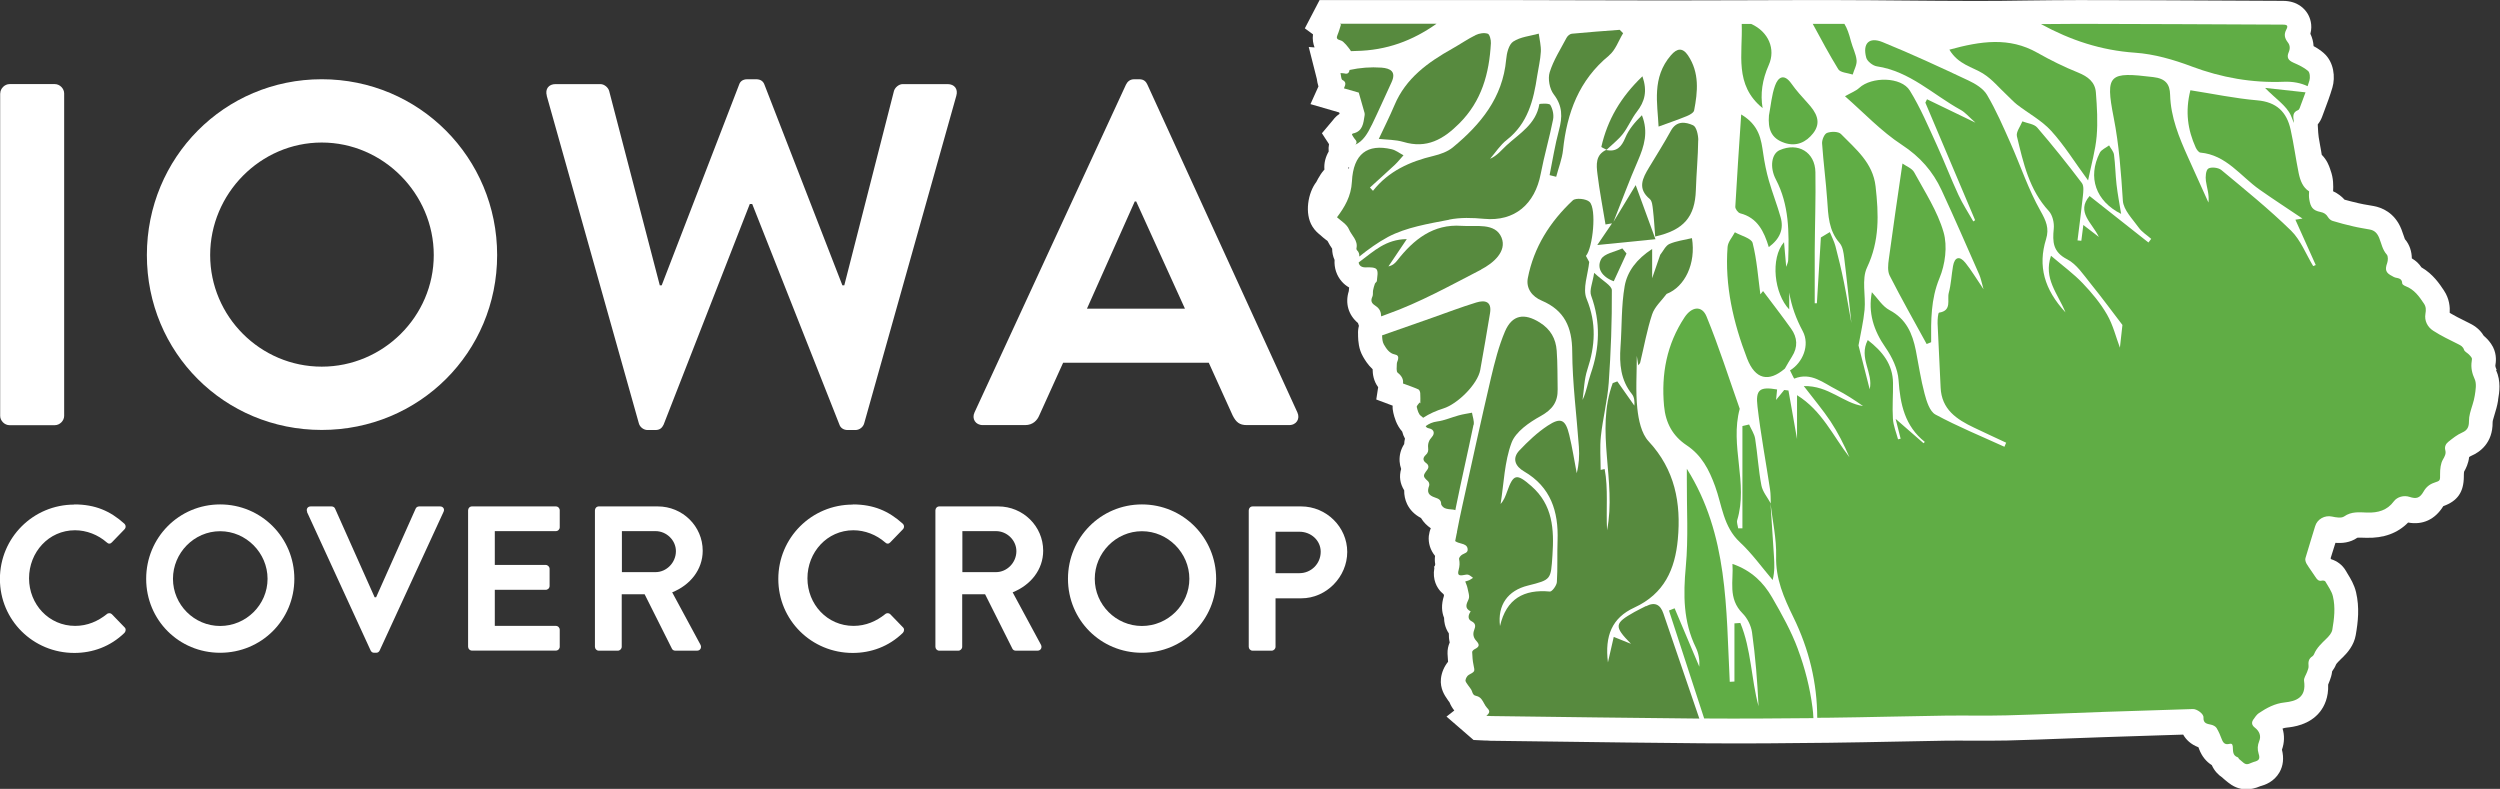
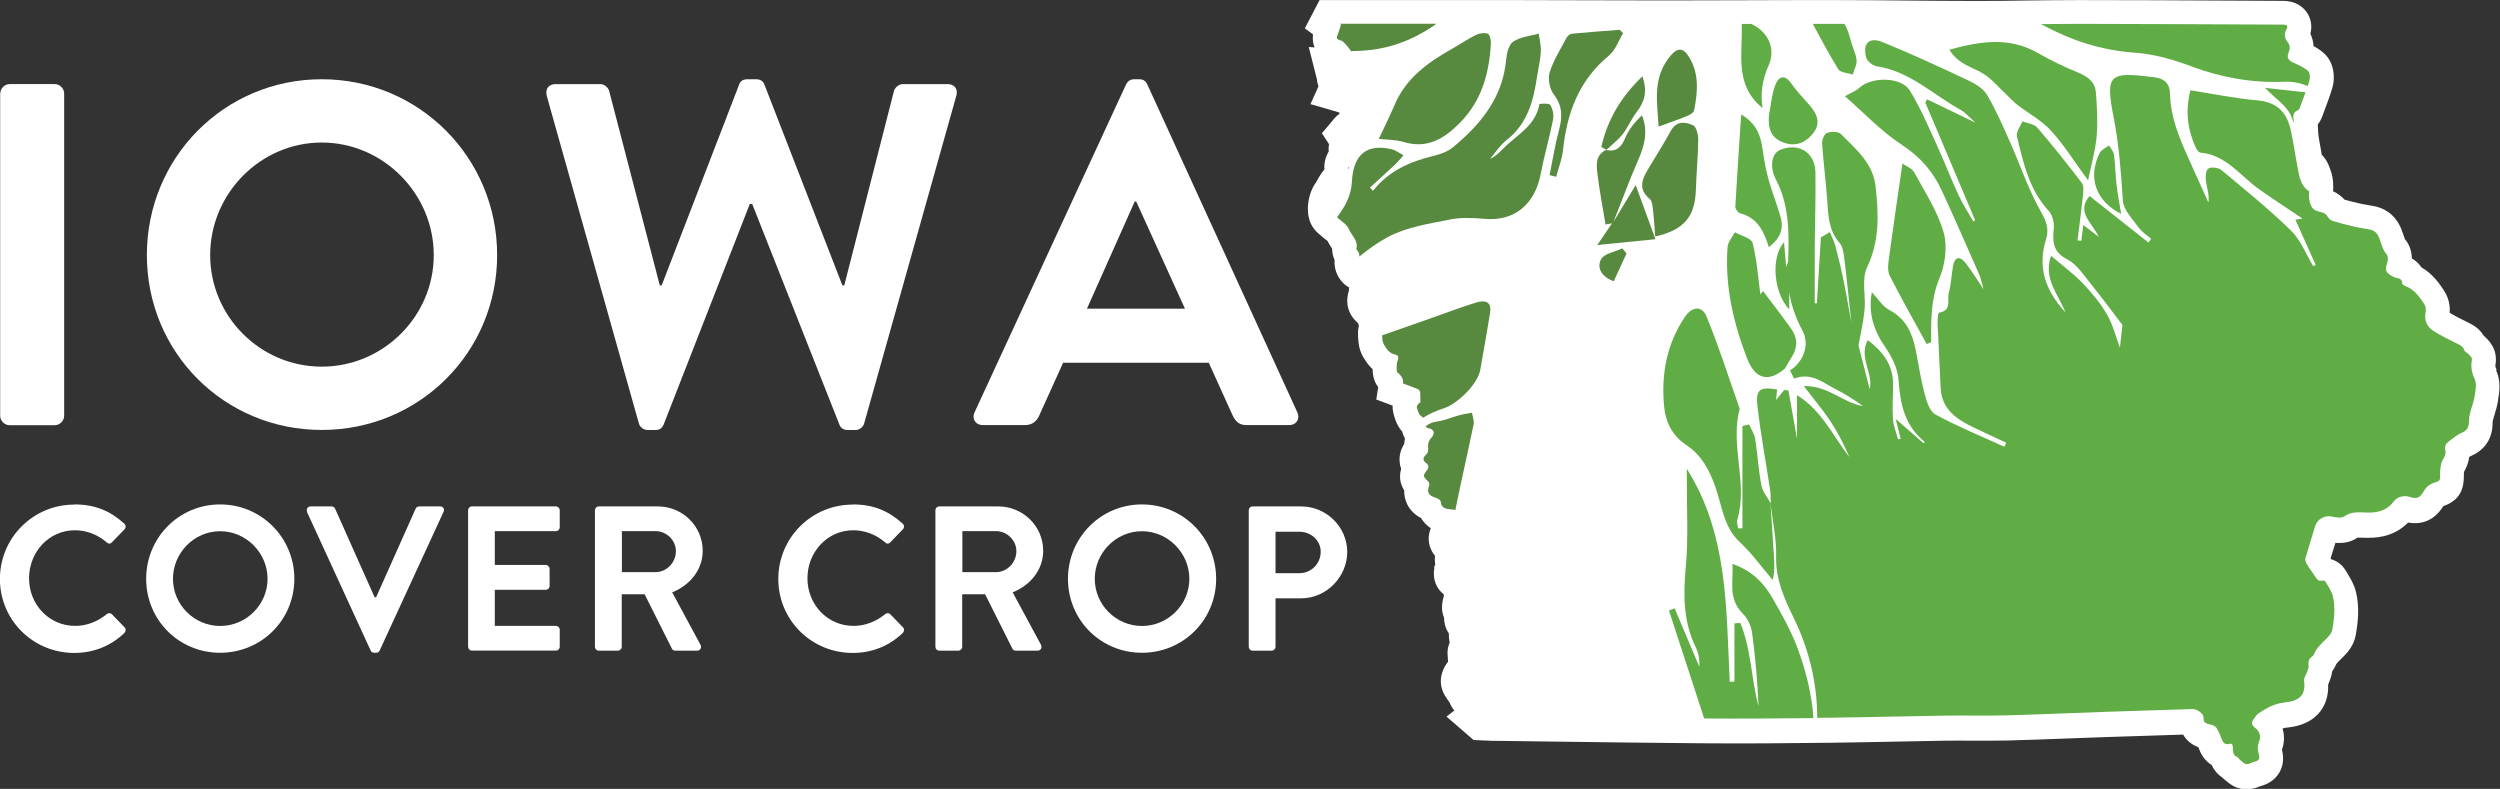
<svg xmlns="http://www.w3.org/2000/svg" id="a" viewBox="0 0 288.35 90.99">
  <rect x="0" y="0" width="288.35" height="90.99" fill="#333333" stroke="none" />
  <g>
    <path d="m287.96,42.65c-.17-.37-.15-.48-.14-.54.05-.29.19-1.17-.28-2.09-.28-.54-.65-.91-.85-1.1-.08-.07-.15-.14-.22-.2-.54-.9-1.32-1.28-1.7-1.47l-.4-.2c-.65-.32-1.26-.63-1.82-.96.04-.64-.02-1.62-.67-2.59-.49-.74-1.26-1.9-2.6-2.67-.24-.38-.6-.74-1.1-1.03-.01-.75-.23-1.56-.8-2.22-.04-.09-.1-.28-.15-.43-.07-.21-.15-.45-.25-.7-.78-1.97-2.32-2.52-3.17-2.68-.19-.03-.38-.07-.57-.1-.43-.07-.83-.14-1.2-.23-.59-.14-1.13-.27-1.62-.41-.32-.36-.75-.71-1.32-.97.03-.61.06-1.49-.31-2.46-.01-.03-.02-.07-.03-.1-.12-.35-.35-1.03-.97-1.65-.05-.36-.12-.7-.18-1.04-.06-.35-.12-.67-.17-.98-.05-.33-.07-.71-.09-1.11,0-.12-.01-.25-.02-.37.22-.27.39-.57.51-.9.09-.24.17-.47.26-.7.32-.85.65-1.73.92-2.65.35-1.19.19-2.94-1-3.98-.38-.33-.77-.59-1.17-.8-.03-.49-.15-.97-.37-1.42.28-1.05-.05-1.87-.31-2.31-.33-.55-1.14-1.49-2.87-1.49-2.06,0-4.13-.02-6.19-.03-5.68-.03-11.55-.06-17.33-.06-2.03,0-4.08.03-6.07.05-1.99.03-4.04.06-6.06.05-2.7,0-5.45-.03-8.11-.05-2.52-.02-5.12-.05-7.69-.05-3.68,0-7.42,0-11.03.02-2.9,0-5.8.02-8.7.02-3.16,0-6.33-.01-9.5-.02-2.59,0-5.18-.02-7.77-.02-4.63,0-9.26,0-13.9,0h-8.75s-1.7,3.26-1.7,3.26l.94.69c-.08.6.03,1.11.18,1.51l-.67-.05.94,3.71s0,.05.01.08c.02.16.07.44.17.76l-.92,2.04,3.31.96c.02.05.03.11.05.16-.26.17-.53.4-.77.73l-1.27,1.51.82,1.26c-.05.28-.07.56-.04.85-.35.6-.56,1.33-.49,2.08-.03.03-.06.06-.09.1-.28.32-.46.64-.57.83l-.04.06c-.08.13-.15.27-.22.41,0,0,0,0,0,.01-.98,1.25-1.4,3.66-.47,5.15.3.49.66.78.85.94l.03.02c.23.22.45.39.65.55.07.05.15.12.22.17.18.36.37.65.53.88,0,0,0,0,0,0,0,.44.09.89.28,1.3-.06.93.24,1.82.83,2.49.24.28.53.51.85.69-.02.16-.03.3-.04.42-.44,1.39-.05,2.75,1.06,3.68.03.11.07.21.11.32-.09.32-.12.65-.1.99,0,.07,0,.14,0,.21.02.55.06,1.48.58,2.37.18.31.52.9,1.1,1.44,0,.56.11,1.37.64,2.07l-.22,1.42,1.89.71c-.02.28.01.55.08.84.11.45.33,1.38,1.02,2.15.07.29.18.56.32.81-.05.21-.08.42-.09.63-.39.6-.57,1.28-.53,1.99.02.3.08.6.18.88-.25.86-.14,1.68.35,2.47-.01.55.1,1.08.33,1.57.33.69.87,1.23,1.61,1.62.29.49.7.89,1.13,1.18-.12.28-.19.58-.23.89-.08.83.18,1.64.72,2.3-.04.31-.04.63.02.96-.02.08-.04.16-.06.24l-.09.03.05.15c-.25,1.41.34,2.32.75,2.75.1.1.21.21.33.31.01.05.02.1.03.15-.34,1.06-.26,1.89.01,2.55,0,.25.03.51.09.76.09.37.25.73.46,1.04-.01.35.02.7.1,1.04-.17.39-.27.82-.25,1.31.01.29.03.6.06.92-.44.54-.74,1.22-.82,1.93-.13,1.18.48,2.02.7,2.34l.02.03c.09.14.18.27.26.36.15.38.35.7.56.96l-.9.7,3.12,2.7,1.26.06h.24c.18.02.31.03.43.03,2.35.03,4.71.06,7.06.09,5.65.08,11.5.15,17.25.2,5.04.04,10.09,0,14.8-.06,2.53-.03,5.09-.08,7.57-.13,1.94-.04,3.88-.08,5.82-.11,1.02-.02,2.07,0,3.09,0,1.31,0,2.66.01,4.01-.02,2.37-.06,4.77-.15,7.1-.24,1.38-.05,2.77-.11,4.15-.15,2.17-.07,4.34-.14,6.5-.21.86-.03,1.71-.05,2.57-.08.32.57.86,1.12,1.76,1.46.03.07.06.14.08.22.31.82.82,1.44,1.46,1.84.3.68.76,1.13,1.21,1.43.02.02.04.04.06.06.16.15.33.28.5.42l.11.09c.49.4,1.19.79,2.11.79.48,0,1.03-.11,1.63-.37.5-.13,1.56-.49,2.19-1.6.43-.76.52-1.64.28-2.6.29-.81.31-1.66.07-2.44.17-.06.34-.1.5-.11.65-.07,2.61-.27,3.84-1.85.47-.61.98-1.62.92-3.11.06-.13.12-.28.18-.45l.02-.06c.08-.21.21-.56.26-1.02.18-.24.34-.51.45-.79.05-.12.4-.46.62-.68l.16-.15c.54-.53,1.28-1.37,1.49-2.55.27-1.53.45-3.18.04-4.94-.21-.9-.65-1.61-.97-2.13-.07-.11-.14-.23-.2-.34-.41-.71-1.03-1.14-1.7-1.35,0-.01-.01-.02-.02-.03-.02-.02-.03-.05-.05-.07.1-.33.21-.67.32-1.02.08-.26.16-.51.24-.77.74.06,1.68,0,2.53-.59.14-.02.44,0,.67,0,.12,0,.23,0,.35.01,2,.06,3.63-.53,4.83-1.76,1.69.31,3.11-.35,4.06-1.89,1.65-.59,2.36-1.63,2.37-3.41v-.15c0-.23.02-.35.03-.42.21-.37.5-.94.58-1.68.1-.07.2-.13.28-.16.92-.4,2.45-1.43,2.43-3.85,0-.02,0-.1.03-.23.05-.19.11-.4.18-.62.15-.49.32-1.04.42-1.67v-.09c.15-.85.35-2.13-.23-3.4Z" style="fill:#fff;" />
    <g>
-       <path d="m211.85,2.75c.29,0,.58,0,.87,0-.71-1.11-1.87-1.36-4.31-1.22.23.41.45.82.67,1.22.93,0,1.85,0,2.78,0Z" style="fill:none;" />
      <path d="m200.88,2.41c0,.12.01.24.02.36.36,0,.73,0,1.09,0-.34-.15-.71-.28-1.11-.36Z" style="fill:none;" />
      <path d="m168,61.58c.03-.07.04-.14.04-.23-.02.08-.03.15-.04.23Z" style="fill:none;" />
      <path d="m165.7,2.74c-3.53,0-7.06,0-10.59,0h-.57s.09.06.13.09c-.13.41-.24.82-.41,1.22-.13.31-.08.48.26.57.15.04.32.12.43.23.21.19.4.4.57.63.1.13.22.28.3.42.18,0,.36-.02.54-.02,3.6-.06,6.58-1.2,9.33-3.14Z" style="fill:#578a3e;" />
-       <path d="m158.22,14.42c.79-1.63,1.52-3.29,2.28-4.93.56-1.21-.1-1.61-1.16-1.69-1.25-.09-2.49.01-3.68.27-.05.32-.22.51-.59.4-.11-.03-.23-.02-.46-.04.08.31.07.71.22.79.44.22.4.49.18.97.58.17,1.12.32,1.71.49.2.7.44,1.53.67,2.35.03.1.01.21,0,.31-.14.89-.21,1.83-1.36,2.06-.03,0-.05.05-.1.12.11.17.2.37.35.53.22.23.25.44.04.64.89-.39,1.43-1.3,1.9-2.28Z" style="fill:#578a3e;" />
      <path d="m155.53,19.28s0,.03,0,.04c.02.07.03.13.04.19.01-.06.03-.11.04-.17-.03-.02-.06-.05-.09-.07Z" />
      <path d="m252.77,7.66c3.46,1.3,7.01,1.92,10.66,1.77,1.06-.04,1.97.15,2.73.51.07-.22.14-.43.21-.65.1-.34.06-.92-.16-1.11-.48-.41-1.09-.69-1.68-.95-.61-.27-.81-.6-.55-1.21.18-.41.16-.8-.1-1.13-.36-.47-.48-.9-.18-1.47.24-.45.12-.58-.4-.58-7.84-.03-15.68-.08-23.52-.09-1.46,0-2.91.01-4.37.03,3.41,1.86,6.92,3.03,10.85,3.3,2.2.15,4.43.8,6.52,1.58Z" style="fill:#60ad45;" />
      <path d="m264.23,13.32c.12.28.23.56.33.86,0-.08,0-.17,0-.25-.08-.5-.13-.98.48-1.22.09-.03.17-.14.2-.23.22-.61.46-1.22.68-1.83-1.42-.15-2.98-.32-4.67-.51,1.21,1.25,2.48,2.05,2.98,3.18Z" style="fill:#60ad45;" />
      <path d="m209.08,2.75c1,1.85,1.93,3.58,2.95,5.24.24.39,1.09.42,1.66.61.16-.55.5-1.12.45-1.65-.07-.74-.46-1.45-.65-2.19-.22-.86-.45-1.52-.76-2.01-.29,0-.58,0-.87,0-.93,0-1.85,0-2.78,0Z" style="fill:#60ad45;" />
      <path d="m244.65,24.66c-.18-1.12-.4-2.25-.53-3.38-.13-1.14-.14-2.3-.29-3.43-.05-.38-.37-.72-.57-1.08-.36.28-.88.48-1.07.85-1.44,2.85-.45,5.59,2.46,7.05Z" style="fill:#60ad45;" />
      <path d="m205.82,16.48c1.39.46,2.5-.08,3.31-1.11,1.02-1.31.32-2.44-.63-3.48-.66-.73-1.33-1.46-1.89-2.26-.85-1.19-1.53-.73-1.88.26-.39,1.09-.48,2.28-.7,3.43-.12,1.52.22,2.64,1.8,3.16Z" style="fill:#60ad45;" />
      <path d="m203.3,12.47q-.42-2.43.71-4.97c.82-1.84-.03-3.84-2.03-4.74-.36,0-.73,0-1.09,0,.13,3.48-.9,7.02,2.41,9.71Z" style="fill:#60ad45;" />
      <path d="m228.75,8.5c1.01.63,1.8,1.6,2.68,2.42.41.38.78.8,1.21,1.14,1.32,1.02,2.85,1.83,3.95,3.04,1.52,1.67,2.72,3.63,4.25,5.71.39-1.91.85-3.49.99-5.1.14-1.67.04-3.36-.09-5.04-.09-1.21-.92-1.84-2.05-2.3-1.62-.65-3.19-1.43-4.71-2.29-3.24-1.83-6.5-1.35-10.14-.35,1.04,1.73,2.65,1.98,3.9,2.76Z" style="fill:#60ad45;" />
      <path d="m203.04,33.95c-.26-1.95-.4-3.98-.89-5.92-.14-.55-1.34-.84-2.05-1.24-.29.56-.79,1.1-.84,1.68-.34,4.47.66,8.75,2.25,12.88.94,2.43,2.5,2.76,4.36,1.16.27-.46.52-.93.81-1.37.71-1.11.64-2.21-.1-3.24-1.06-1.49-2.18-2.93-3.23-4.33-.11.14-.29.36-.32.39Z" style="fill:#60ad45;" />
      <path d="m200.7,24.6c2,.5,2.77,2.1,3.31,3.9,1.3-.96,1.75-2.08,1.37-3.43-.4-1.43-.95-2.81-1.36-4.24-.29-1.02-.5-2.06-.65-3.11-.24-1.62-.42-3.24-2.54-4.52-.25,3.8-.49,7.23-.68,10.65-.01.24.3.68.54.74Z" style="fill:#60ad45;" />
      <path d="m186.09,25.61c.94-2.36,1.81-4.75,2.83-7.08.72-1.67,1.23-3.3.46-5.24-.8.79-1.52,1.63-1.92,2.6-.44,1.07-1,1.65-2.2,1.42.01-.01.03-.03.04-.04-1.3.57-1.18,1.75-1.05,2.8.23,1.91.6,3.8.93,5.82.06-.01.41-.07.75-.13-.52.77-1.05,1.54-1.7,2.5,2.45-.24,4.36-.44,6.71-.67-.86-2.35-1.58-4.33-2.28-6.24-.91,1.51-1.74,2.88-2.57,4.25Z" style="fill:#578a3e;" />
      <path d="m195.88,16.17c0-.6-.21-1.55-.6-1.72-.86-.39-1.91-.56-2.56.63-.79,1.44-1.67,2.83-2.52,4.24-.74,1.23-1.38,2.42.09,3.64.27.23.31.8.36,1.22.12,1.03.18,2.06.26,3.1,3.29-.74,4.59-2.26,4.69-5.35.06-1.92.25-3.84.27-5.76Z" style="fill:#578a3e;" />
      <path d="m171.6,3.89c-.41-.14-.98-.05-1.39.15-.93.46-1.79,1.06-2.7,1.57-2.81,1.58-5.36,3.4-6.67,6.52-.55,1.3-1.18,2.55-1.81,3.89.91.1,1.92.08,2.84.35,2.69.81,4.61-.3,6.44-2.13,2.59-2.58,3.46-5.77,3.65-9.26.02-.38-.14-1.02-.37-1.1Z" style="fill:#578a3e;" />
      <path d="m194.56,13.39c.32-.13.79-.39.84-.65.42-2.17.63-4.35-.7-6.34-.63-.94-1.27-.84-1.97-.03-2.24,2.59-1.55,5.58-1.43,8.23,1.19-.44,2.24-.79,3.26-1.21Z" style="fill:#578a3e;" />
      <path d="m285.45,43.78c-.33-.72-.48-1.38-.36-2.14.02-.12.04-.27,0-.36-.08-.15-.21-.28-.34-.41-.18-.18-.48-.31-.55-.53-.12-.36-.36-.49-.66-.64-.98-.49-1.98-.96-2.9-1.56-.65-.42-1.03-1.15-.89-1.95.08-.45.07-.82-.17-1.17-.55-.83-1.12-1.63-2.11-2.01-.16-.06-.4-.21-.4-.32-.01-.57-.42-.59-.81-.68-.12-.03-.22-.1-.33-.16-.77-.38-.87-.74-.59-1.52.1-.29.12-.78-.05-.97-.5-.56-.61-1.26-.87-1.91-.22-.54-.53-.88-1.1-.98-.63-.12-1.27-.21-1.89-.36-.8-.18-1.59-.39-2.38-.63-.21-.06-.43-.25-.54-.44-.2-.34-.46-.51-.86-.59-.91-.18-1.15-.57-1.3-1.46-.05-.31-.04-.61-.02-.92-.71-.44-1.02-1.23-1.2-2.1-.34-1.67-.56-3.36-.93-5.02-.45-2.04-1.62-3.19-3.87-3.38-2.55-.22-5.07-.75-7.69-1.16-.62,2.46-.31,4.57.62,6.62.11.23.34.55.53.57,3,.27,4.63,2.72,6.83,4.27,1.68,1.18,3.41,2.3,4.95,3.34-.06,0-.42.07-.82.13.79,1.76,1.57,3.5,2.35,5.23-.1.04-.2.08-.3.12-.83-1.38-1.44-3-2.55-4.09-2.54-2.48-5.31-4.72-8.04-6.99-.34-.28-1.15-.38-1.5-.17-.29.18-.35.96-.28,1.44.11.8.41,1.57.29,2.48-.78-1.74-1.56-3.47-2.35-5.21-1.04-2.31-2-4.63-2.07-7.22-.03-1.21-.51-1.87-1.95-2.04-5.06-.61-5.55-.38-4.56,4.66.63,3.2.85,6.37,1.06,9.6.07,1.07,1.12,2.11,1.82,3.09.37.52.96.88,1.45,1.31-.11.14-.21.28-.32.42-2.26-1.78-4.51-3.56-6.79-5.36-1.58,1.84.29,3.08,1.07,4.72-.65-.5-1.11-.86-1.79-1.38-.1.8-.17,1.31-.23,1.82-.15-.01-.29-.03-.44-.04.21-1.71.44-3.41.62-5.12.05-.5.14-1.16-.12-1.5-1.65-2.18-3.36-4.32-5.15-6.4-.36-.42-1.13-.48-1.71-.71-.23.58-.75,1.23-.63,1.72.74,3.07,1.41,6.17,3.68,8.62.43.47.64,1.37.57,2.04-.15,1.52-.11,2.68,1.55,3.53,1.09.56,1.88,1.79,2.7,2.8,1.34,1.65,2.59,3.37,3.67,4.77-.11.96-.21,1.84-.29,2.62-.44-1.16-.78-2.59-1.48-3.81-.76-1.32-1.76-2.52-2.82-3.63-1.04-1.09-2.28-1.99-3.65-3.16-.89,2.65.77,4.32,1.67,6.53-2.45-2.65-3.2-5.35-2.24-8.44.39-1.26,0-2.13-.65-3.28-1.39-2.46-2.29-5.19-3.44-7.78-.84-1.89-1.67-3.81-2.72-5.59-.43-.73-1.34-1.28-2.15-1.66-3.27-1.54-6.55-3.06-9.89-4.42-1.56-.64-2.33.15-1.89,1.79.11.42.76.93,1.22,1,3.81.57,6.5,3.28,9.68,5.03.53.29.94.8,1.7,1.47-2.13-1.03-3.86-1.86-5.59-2.7-.06.13-.13.26-.19.39,1.91,4.52,3.83,9.04,5.74,13.56-.07.05-.14.09-.21.14-.58-1.02-1.23-2.01-1.72-3.07-.87-1.88-1.61-3.82-2.47-5.7-.98-2.14-1.9-4.33-3.13-6.32-.98-1.61-4.42-1.63-5.84-.31-.38.35-.9.54-1.64.96,2.18,1.91,4.18,4.05,6.57,5.61,2.09,1.37,3.56,3.05,4.57,5.22,1.5,3.23,2.91,6.49,4.35,9.75.17.39.25.82.49,1.68-.87-1.28-1.42-2.22-2.1-3.06-.66-.81-1.23-.68-1.42.39-.18,1.03-.22,2.09-.49,3.09-.21.79.4,2.05-1.12,2.28-.12.02-.18.81-.17,1.24.1,2.46.25,4.92.35,7.38.1,2.54,1.85,3.69,3.85,4.64,1.23.59,2.47,1.16,3.71,1.74-.07.16-.13.31-.2.47-2.67-1.22-5.39-2.33-7.96-3.72-.66-.36-1.02-1.53-1.25-2.4-.44-1.64-.68-3.33-1.01-5-.39-1.94-1.1-3.62-3.03-4.64-.82-.43-1.37-1.36-2.04-2.07-.45,2.36.2,4.41,1.57,6.38.76,1.09,1.42,2.47,1.51,3.76.19,2.79.72,5.3,3.03,7.13-.05.05-.1.1-.15.15-1.02-.89-2.04-1.78-3.22-2.81.19.77.39,1.53.58,2.29-.1.02-.2.05-.3.07-.21-.79-.54-1.57-.59-2.37-.09-1.37.03-2.74.01-4.12-.02-2.16-1.21-3.64-2.91-4.96-1.09,2.08.67,3.77.22,5.68-.43-1.69-.86-3.37-1.29-5.06.24-1.37.57-2.73.7-4.11.15-1.63-.36-3.51.28-4.87,1.47-3.09,1.35-6.15.99-9.36-.31-2.73-2.28-4.29-3.99-6.04-.3-.31-1.14-.31-1.61-.13-.31.11-.6.81-.57,1.22.15,2.18.44,4.35.59,6.53.12,1.77.16,3.5,1.43,4.95.36.41.46,1.11.53,1.7.31,2.51.56,5.02.83,7.53-.29-1.59-.55-3.18-.87-4.75-.28-1.38-.61-2.76-.97-4.12-.15-.56-.43-1.08-.65-1.62-.34.21-.69.42-1.03.62-.15,2.53-.31,5.06-.46,7.59-.08,0-.17,0-.25,0,0-2.02-.01-4.04,0-6.06.02-3.02.13-6.04.08-9.06-.04-2.32-2.01-3.48-4.13-2.54-.93.41-1.17,1.97-.43,3.38,1.54,2.94,1.53,6.11,1.42,9.3,0,.26-.15.52-.23.78-.07-.85-.15-1.69-.25-2.85-1.61,1.86-1.13,5.97.6,7.76v-1.95c.26,1.58.79,3.02,1.56,4.46.85,1.6,0,3.63-1.47,4.52.17.34.46.96.49.95,1.95-.79,3.36.51,4.88,1.27,1.06.54,2.07,1.2,3.05,1.89-2.27-.32-3.96-2.37-6.83-2.3,1.2,1.57,2.21,2.76,3.07,4.05.86,1.3,1.57,2.7,2.19,4.15-1.89-2.44-3.17-5.38-6.04-7.15v5.06c-.3-1.69-.64-3.64-.99-5.6-.16-.02-.33-.04-.49-.06-.31.38-.62.77-.94,1.15.04-.38.08-.79.12-1.21-2-.34-2.5,0-2.26,1.98.37,3.2.97,6.38,1.45,9.57.08.53.06,1.07.08,1.6-.37-.69-.94-1.35-1.08-2.08-.34-1.77-.44-3.59-.72-5.38-.09-.57-.46-1.1-.7-1.65-.26.06-.51.12-.77.18v11.8c-.16,0-.33,0-.49,0-.04-.32-.19-.67-.11-.95,1.29-4.26-.87-8.59.29-12.84-1.26-3.56-2.4-7.17-3.83-10.65-.54-1.31-1.72-1.14-2.54.11-2.05,3.11-2.69,6.5-2.36,10.2.18,2.01,1.03,3.49,2.58,4.53,1.77,1.17,2.61,2.83,3.31,4.74.8,2.19.94,4.66,2.84,6.44,1.41,1.31,2.55,2.91,3.8,4.38.25-1,.2-1.85.15-2.71-.13-2.04-.27-4.08-.4-6.12.24,2.03.7,4.07.65,6.1-.07,2.6.89,4.76,1.98,7,1.83,3.73,2.75,7.62,2.76,11.62.46,0,.93,0,1.39-.01,4.46-.05,8.92-.18,13.38-.24,2.36-.03,4.72.03,7.07-.03,3.74-.1,7.48-.27,11.22-.4,3.43-.12,6.85-.22,10.28-.33.44-.01,1.24.54,1.21.97-.04.7.41.73.89.84.23.05.5.19.62.38.25.41.44.87.61,1.32.16.42.39.63.86.51.24-.06.37,0,.4.31.04.47-.06,1.03.58,1.24.07.02.09.15.15.2.17.15.35.3.52.44.42.35.79-.01,1.17-.11.61-.15.75-.35.56-.95-.16-.51-.13-.97.07-1.46.24-.57.03-1.13-.5-1.54-.35-.27-.43-.58-.18-.94.19-.27.38-.56.64-.74.9-.6,1.83-1.11,2.97-1.23,1.31-.14,2.53-.55,2.24-2.49-.05-.33.24-.7.36-1.05.07-.21.18-.44.16-.65-.05-.47,0-.86.44-1.13.08-.05.15-.15.19-.24.3-.74.87-1.25,1.42-1.79.3-.29.63-.66.69-1.04.22-1.27.37-2.57.07-3.84-.14-.61-.56-1.17-.88-1.73-.05-.08-.27-.12-.38-.09-.41.1-.58-.15-.77-.44-.32-.5-.69-.98-1-1.49-.11-.19-.2-.47-.14-.66.35-1.24.76-2.45,1.12-3.69.24-.81,1.1-1.29,1.94-1.11.46.1,1.08.21,1.4-.01.85-.6,1.75-.48,2.66-.45,1.24.04,2.31-.25,3.08-1.3.39-.52,1.16-.72,1.8-.51.81.27,1.2.13,1.63-.62.29-.51.69-.84,1.24-1.02.71-.23.66-.24.66-1.02,0-.56.06-1.19.33-1.65.21-.37.38-.66.27-1.08-.11-.4.07-.74.35-.96.5-.4,1.02-.82,1.6-1.07.63-.27.78-.69.78-1.29,0-.31.04-.63.12-.93.17-.68.45-1.35.55-2.04.1-.63.23-1.38-.01-1.91Z" style="fill:#60ad45;" />
      <path d="m185.59,6.39c.74-.61,1.09-1.69,1.62-2.56-.13-.13-.26-.26-.39-.39-1.84.14-3.69.27-5.53.45-.22.02-.5.26-.61.48-.69,1.31-1.51,2.58-1.94,3.97-.23.75-.01,1.91.46,2.53,1.04,1.35,1.02,2.63.61,4.15-.46,1.7-.73,3.45-1.08,5.18.25.06.51.13.76.19.27-1.03.68-2.05.79-3.09.45-4.29,1.84-8.06,5.31-10.9Z" style="fill:#578a3e;" />
      <path d="m184.67,29.9c-.55,1.04.12,2.05,1.46,2.54.51-1.1.99-2.15,1.47-3.2-.16-.2-.32-.39-.48-.59-.85.4-2.1.59-2.45,1.25Z" style="fill:#578a3e;" />
      <path d="m170.74,42.62c.39-2.16.76-4.33,1.12-6.5.23-1.38-.61-1.53-1.59-1.23-1.73.53-3.42,1.18-5.13,1.78-1.91.67-3.82,1.34-5.73,2.01.01.37.04.75.2,1.04.28.48.63,1.04,1.26,1.16.35.07.44.24.39.53-.03.19-.15.37-.15.55,0,.36-.09.88.1,1.03.47.37.68.77.61,1.24.64.24,1.21.43,1.77.68.12.05.21.28.22.44.03.39.01.79.01,1.18-.03-.04-.05-.08-.08-.11-.12.18-.37.39-.33.53.09.37.21.84.48,1.02.1.07.19.14.25.22.72-.47,1.54-.83,2.34-1.08,1.59-.49,3.95-2.76,4.26-4.47Z" style="fill:#578a3e;" />
      <path d="m185.31,17.27c.63-.6,1.33-1.14,1.86-1.81.62-.8,1.01-1.78,1.63-2.58.9-1.16,1.23-2.35.64-4.08-2.51,2.4-4.03,5.02-4.74,8.13-.01.06.39.22.6.34Z" style="fill:#578a3e;" />
-       <path d="m189.83,69.91c-.44.23-.89.44-1.32.68-2.32,1.31-2.38,1.64-.39,3.67-.81-.32-1.32-.53-1.99-.8-.23,1.01-.43,1.89-.67,2.94-.38-3.07.47-5.14,3.04-6.32,3.46-1.59,4.7-4.42,5.02-7.87.39-4.2-.33-8.04-3.37-11.31-.84-.9-1.16-2.48-1.3-3.79-.21-2.01-.06-4.06-.06-6.07.04.29.1.64.17,1.1.13-.18.21-.24.22-.32.45-1.86.78-3.76,1.38-5.57.29-.87,1.09-1.57,1.67-2.35,2.11-.82,3.4-3.51,2.92-6.43-.88.21-1.8.32-2.6.67-.45.2-.71.82-1.06,1.25-.3.89-.61,1.77-.93,2.7v-3.37c-1.8,1.16-2.87,2.6-3.17,4.28-.4,2.29-.31,4.67-.48,7-.14,1.97.01,3.84,1.32,5.46.27.33.32.84.28,1.33-.66-.93-1.31-1.86-1.97-2.8-.18.07-.35.13-.53.2-2.03,5.54.45,11.29-.65,16.97-.13-2.41.15-4.79-.28-7.06-.15.03-.31.07-.46.1,0-1.3-.11-2.62.03-3.91.22-2.05.75-4.07.9-6.13.25-3.55.38-7.12.36-10.68,0-.54-1.06-1.08-2.04-2.01-.18,1.18-.57,2.01-.35,2.62,1.11,3.05,1,6.02-.05,9.04-.34.97-.46,2.01-.94,3,.17-1.16.19-2.38.55-3.48.91-2.76,1.08-5.36-.08-8.18-.49-1.17.16-2.82.3-4.25-.13-.23-.25-.47-.38-.7.81-.95,1.25-5.43.42-6.23-.38-.37-1.6-.49-1.93-.18-2.62,2.45-4.5,5.4-5.19,8.96-.23,1.19.49,2.14,1.61,2.61,2.61,1.11,3.5,3.06,3.51,5.87.02,3.67.51,7.33.77,11,.07,1,.01,2.02-.25,3.03-.28-1.47-.51-2.95-.86-4.41-.43-1.79-.97-2.07-2.49-1.07-1.2.79-2.27,1.81-3.26,2.85-.89.94-.46,1.85.53,2.42,3.09,1.8,3.99,4.62,3.87,7.98-.06,1.6.02,3.2-.08,4.79-.03.4-.56,1.11-.8,1.09-3.01-.28-5.03.83-5.76,3.98-.3-2.44.91-4.1,3.22-4.67,2.71-.68,2.64-.68,2.83-3.49.2-3,.05-5.82-2.45-8-1.68-1.46-2.05-1.41-2.78.65-.18.5-.36,1-.75,1.43.38-2.37.44-4.86,1.26-7.06.48-1.28,2.04-2.35,3.36-3.08,1.35-.75,1.99-1.62,1.96-3.09-.03-1.49,0-2.97-.11-4.45-.1-1.38-.7-2.47-1.95-3.25-1.78-1.12-3.19-.91-4.02,1.04-.72,1.7-1.18,3.53-1.61,5.34-1.15,4.92-2.22,9.85-3.31,14.78-.22.98-.42,1.97-.61,2.96,0,.09-.01.16-.04.23-.06.29-.11.57-.17.86.2.15.47.22.73.29.35.09.67.22.71.63.04.44-.36.47-.63.64-.17.1-.39.36-.36.51.09.44.07.82-.05,1.26-.16.58.02.7.62.58.17-.03.36-.08.52-.02.19.07.35.23.52.35-.15.09-.29.2-.44.27-.12.06-.26.08-.46.15.1.27.21.5.26.75.08.43.28.95.13,1.29-.27.59-.49,1.04.24,1.41-.32.45-.35.91.09,1.13.53.27.47.6.31,1.02-.18.47-.09.88.25,1.25.41.45.36.68-.2.96-.12.06-.29.22-.28.33.02.5.05,1.01.16,1.51.16.75.17.72-.55,1.12-.19.1-.35.4-.38.62-.02.18.18.39.3.58.15.24.38.45.45.7.09.3.19.48.53.54.21.04.43.19.56.36.25.31.38.73.65,1.01.32.32.37.55-.09.91.29.01.43.03.57.03,8,.1,16,.22,24,.29-1.38-4.04-2.76-8.07-4.14-12.11-.35-1.04-.99-1.38-2-.85Z" style="fill:#578a3e;" />
      <path d="m222.22,39.68c.17-.07.35-.14.52-.21-.02-2.51-.05-4.95.96-7.39.66-1.58.94-3.69.47-5.3-.7-2.43-2.16-4.65-3.39-6.91-.25-.46-.92-.7-1.35-1.01-.56,3.85-1.09,7.42-1.57,11-.09.64-.17,1.41.1,1.94,1.35,2.65,2.82,5.25,4.25,7.86Z" style="fill:#60ad45;" />
      <path d="m169.97,49.01c.09-.44-.12-.94-.19-1.41-.51.1-1.03.17-1.53.31-.83.22-1.63.59-2.47.7-.55.07-.98.27-1.34.54.06.14.18.22.4.26.56.11.69.58.31,1-.33.35-.48.76-.43,1.23.04.33,0,.59-.27.83-.33.3-.39.64.04.94.29.2.34.49.13.77-.53.7-.52.77.09,1.33.11.1.18.36.13.5-.28.76-.11,1.11.69,1.38.34.12.68.23.69.72,0,.18.24.42.42.5.28.12.6.13.91.16.13.01.23.04.31.07.02-.11.04-.22.06-.32.64-3.18,1.38-6.33,2.03-9.51Z" style="fill:#578a3e;" />
      <path d="m207.39,74.92c-.77-2.09-1.88-4.08-3-6.02-.99-1.71-2.37-3.1-4.57-3.86.15,1.94-.57,3.97,1.18,5.72.55.55.97,1.41,1.08,2.18.39,2.82.62,5.66.75,8.52-.86-3.18-.83-6.55-2.1-9.61-.23.02-.46.04-.68.05v6.71c-.18,0-.36.02-.54.03-.43-8.41-.16-16.96-4.95-24.57,0,.43,0,.85,0,1.28-.02,3.34.19,6.7-.12,10.01-.3,3.25-.3,6.34,1.16,9.33.32.66.45,1.42.4,2.21-.95-2.25-1.9-4.49-2.85-6.74-.22.09-.43.18-.65.26,1.35,4.15,2.71,8.3,4.06,12.45,4.2.03,8.4,0,12.6-.04-.02-.42-.05-.83-.11-1.24-.29-2.27-.87-4.54-1.67-6.68Z" style="fill:#60ad45;" />
      <path d="m167.14,25.33c1.3-.26,2.67-.22,4.05-.09,3.52.33,5.85-1.7,6.52-5.2.4-2.1,1.01-4.16,1.42-6.25.11-.54-.04-1.22-.32-1.69-.13-.22-1.25-.14-1.26-.09-.38,2.31-2.29,3.38-3.8,4.77-.58.54-1.07,1.18-1.89,1.54.64-.74,1.18-1.6,1.94-2.19,2.42-1.89,3.08-4.57,3.5-7.38.14-.92.37-1.84.42-2.77.04-.69-.15-1.4-.24-2.1-1,.28-2.12.37-2.95.92-.51.34-.75,1.35-.81,2.08-.4,4.39-2.94,7.47-6.15,10.12-.61.5-1.44.79-2.22.98-2.73.65-5.19,1.75-6.99,4.03-.12-.13-.24-.25-.35-.38.95-.87,1.92-1.73,2.86-2.61.36-.34.67-.74,1.01-1.11-.46-.24-.89-.59-1.38-.7-2.76-.64-4.41.5-4.57,3.74-.09,1.71-.85,2.95-1.72,4.11.49.44,1.14.82,1.37,1.37.3.73,1.09,1.3.87,2.23-.01.06.02.15.06.19.23.22.29.47.27.74,1.05-.84,2.14-1.63,3.31-2.26,2.12-1.12,4.66-1.52,7.07-1.99Z" style="fill:#578a3e;" />
-       <path d="m170.82,31.09c1.41-.73,3.01-2.09,2.37-3.68-.72-1.77-2.98-1.24-4.61-1.36-3.26-.24-5.53,1.57-7.42,3.99-.24.3-.5.57-1.02.69.64-.95,1.29-1.91,2.12-3.15-2.43.02-3.84,1.43-5.31,2.51-.08.06-.16.12-.24.18.04.39.37.59.84.57.43-.02,1.06-.02,1.23.23.21.3.06.87.03,1.33,0,.12-.19.21-.23.33-.09.25-.16.5-.21.76-.04.24.02.52-.08.73-.21.45-.12.74.3,1.01.4.25.69.6.7,1.14,0,.04.01.08.02.12.23-.09.47-.17.7-.26,3.74-1.33,7.27-3.3,10.82-5.13Z" style="fill:#578a3e;" />
    </g>
  </g>
  <g>
    <path d="m.03,10.77c0-.56.51-1.07,1.07-1.07h5.23c.56,0,1.07.51,1.07,1.07v37.2c0,.56-.51,1.07-1.07,1.07H1.09c-.56,0-1.07-.51-1.07-1.07V10.77Z" style="fill:#fff;" />
    <path d="m37.11,9.14c11.24,0,20.23,9.05,20.23,20.28s-8.99,20.17-20.23,20.17-20.17-8.93-20.17-20.17,8.93-20.28,20.17-20.28Zm0,33.15c7.08,0,12.92-5.79,12.92-12.87s-5.84-12.98-12.92-12.98-12.87,5.9-12.87,12.98,5.79,12.87,12.87,12.87Z" style="fill:#fff;" />
    <path d="m63.07,11.05c-.22-.79.22-1.35,1.01-1.35h5.17c.45,0,.9.39,1.01.79l5.84,22.42h.22l8.93-23.15c.11-.34.39-.62.95-.62h1.01c.56,0,.84.28.96.62l8.99,23.15h.22l5.73-22.42c.11-.39.56-.79,1.01-.79h5.17c.79,0,1.24.56,1.01,1.35l-10.62,37.76c-.11.45-.56.79-1.01.79h-.9c-.51,0-.84-.28-.95-.62l-10.06-25.45h-.28l-9.94,25.45c-.17.34-.39.62-.95.62h-.9c-.45,0-.9-.34-1.01-.79l-10.62-37.76Z" style="fill:#fff;" />
    <path d="m112.4,47.57l17.47-37.81c.17-.34.45-.62.96-.62h.56c.56,0,.79.28.95.62l17.3,37.81c.34.73-.11,1.46-.95,1.46h-4.89c-.84,0-1.24-.34-1.63-1.12l-2.75-6.07h-16.8l-2.75,6.07c-.23.56-.73,1.12-1.63,1.12h-4.89c-.84,0-1.29-.73-.95-1.46Zm24.27-11.97l-5.62-12.36h-.17l-5.51,12.36h11.29Z" style="fill:#fff;" />
  </g>
  <g>
    <path d="m8.58,58.18c2.4,0,4.14.76,5.75,2.21.21.19.21.48.02.67l-1.45,1.5c-.17.19-.4.19-.59,0-1-.88-2.33-1.4-3.66-1.4-3.04,0-5.3,2.54-5.3,5.54s2.28,5.49,5.32,5.49c1.43,0,2.64-.55,3.64-1.35.19-.17.45-.14.59,0l1.47,1.52c.19.17.14.48-.02.64-1.62,1.57-3.66,2.31-5.78,2.31-4.75,0-8.58-3.78-8.58-8.53s3.83-8.58,8.58-8.58Z" style="fill:#fff;" />
    <path d="m25.39,58.18c4.75,0,8.56,3.83,8.56,8.58s-3.8,8.53-8.56,8.53-8.53-3.78-8.53-8.53,3.78-8.58,8.53-8.58Zm0,14.02c3,0,5.47-2.45,5.47-5.44s-2.47-5.49-5.47-5.49-5.44,2.5-5.44,5.49,2.45,5.44,5.44,5.44Z" style="fill:#fff;" />
    <path d="m35.43,59.03c-.14-.31.05-.62.4-.62h2.42c.21,0,.36.14.4.26l4.56,10.22h.17l4.56-10.22c.05-.12.19-.26.4-.26h2.42c.36,0,.55.31.4.62l-7.37,16c-.07.14-.19.26-.4.26h-.24c-.21,0-.33-.12-.4-.26l-7.35-16Z" style="fill:#fff;" />
    <path d="m53.99,58.86c0-.24.19-.45.45-.45h9.67c.26,0,.45.21.45.45v1.95c0,.24-.19.45-.45.45h-7.04v3.9h5.87c.24,0,.45.21.45.45v1.97c0,.26-.21.45-.45.45h-5.87v4.16h7.04c.26,0,.45.21.45.45v1.95c0,.24-.19.45-.45.45h-9.67c-.26,0-.45-.21-.45-.45v-15.74Z" style="fill:#fff;" />
    <path d="m68.62,58.86c0-.24.19-.45.45-.45h6.8c2.85,0,5.18,2.28,5.18,5.11,0,2.19-1.45,3.97-3.52,4.8l3.26,6.04c.17.31,0,.69-.4.69h-2.5c-.21,0-.33-.12-.38-.21l-3.16-6.3h-2.64v6.06c0,.24-.21.45-.45.45h-2.19c-.26,0-.45-.21-.45-.45v-15.74Zm6.99,7.13c1.26,0,2.35-1.09,2.35-2.42,0-1.26-1.09-2.31-2.35-2.31h-3.88v4.73h3.88Z" style="fill:#fff;" />
    <path d="m98.36,58.18c2.4,0,4.14.76,5.75,2.21.21.19.21.48.02.67l-1.45,1.5c-.17.19-.4.19-.59,0-1-.88-2.33-1.4-3.66-1.4-3.04,0-5.3,2.54-5.3,5.54s2.28,5.49,5.32,5.49c1.43,0,2.64-.55,3.64-1.35.19-.17.45-.14.59,0l1.47,1.52c.19.17.14.48-.02.64-1.62,1.57-3.66,2.31-5.78,2.31-4.75,0-8.58-3.78-8.58-8.53s3.83-8.58,8.58-8.58Z" style="fill:#fff;" />
    <path d="m107.89,58.86c0-.24.19-.45.45-.45h6.8c2.85,0,5.18,2.28,5.18,5.11,0,2.19-1.45,3.97-3.52,4.8l3.26,6.04c.17.31,0,.69-.4.69h-2.5c-.21,0-.33-.12-.38-.21l-3.16-6.3h-2.64v6.06c0,.24-.21.45-.45.45h-2.19c-.26,0-.45-.21-.45-.45v-15.74Zm6.99,7.13c1.26,0,2.35-1.09,2.35-2.42,0-1.26-1.09-2.31-2.35-2.31h-3.88v4.73h3.88Z" style="fill:#fff;" />
    <path d="m131.71,58.18c4.75,0,8.56,3.83,8.56,8.58s-3.8,8.53-8.56,8.53-8.53-3.78-8.53-8.53,3.78-8.58,8.53-8.58Zm0,14.02c3,0,5.47-2.45,5.47-5.44s-2.47-5.49-5.47-5.49-5.44,2.5-5.44,5.49,2.45,5.44,5.44,5.44Z" style="fill:#fff;" />
    <path d="m144.03,58.86c0-.24.19-.45.45-.45h5.59c2.92,0,5.32,2.38,5.32,5.25s-2.4,5.35-5.3,5.35h-2.97v5.59c0,.24-.21.45-.45.45h-2.19c-.26,0-.45-.21-.45-.45v-15.74Zm5.85,7.25c1.33,0,2.45-1.07,2.45-2.47,0-1.31-1.12-2.31-2.45-2.31h-2.76v4.78h2.76Z" style="fill:#fff;" />
  </g>
</svg>